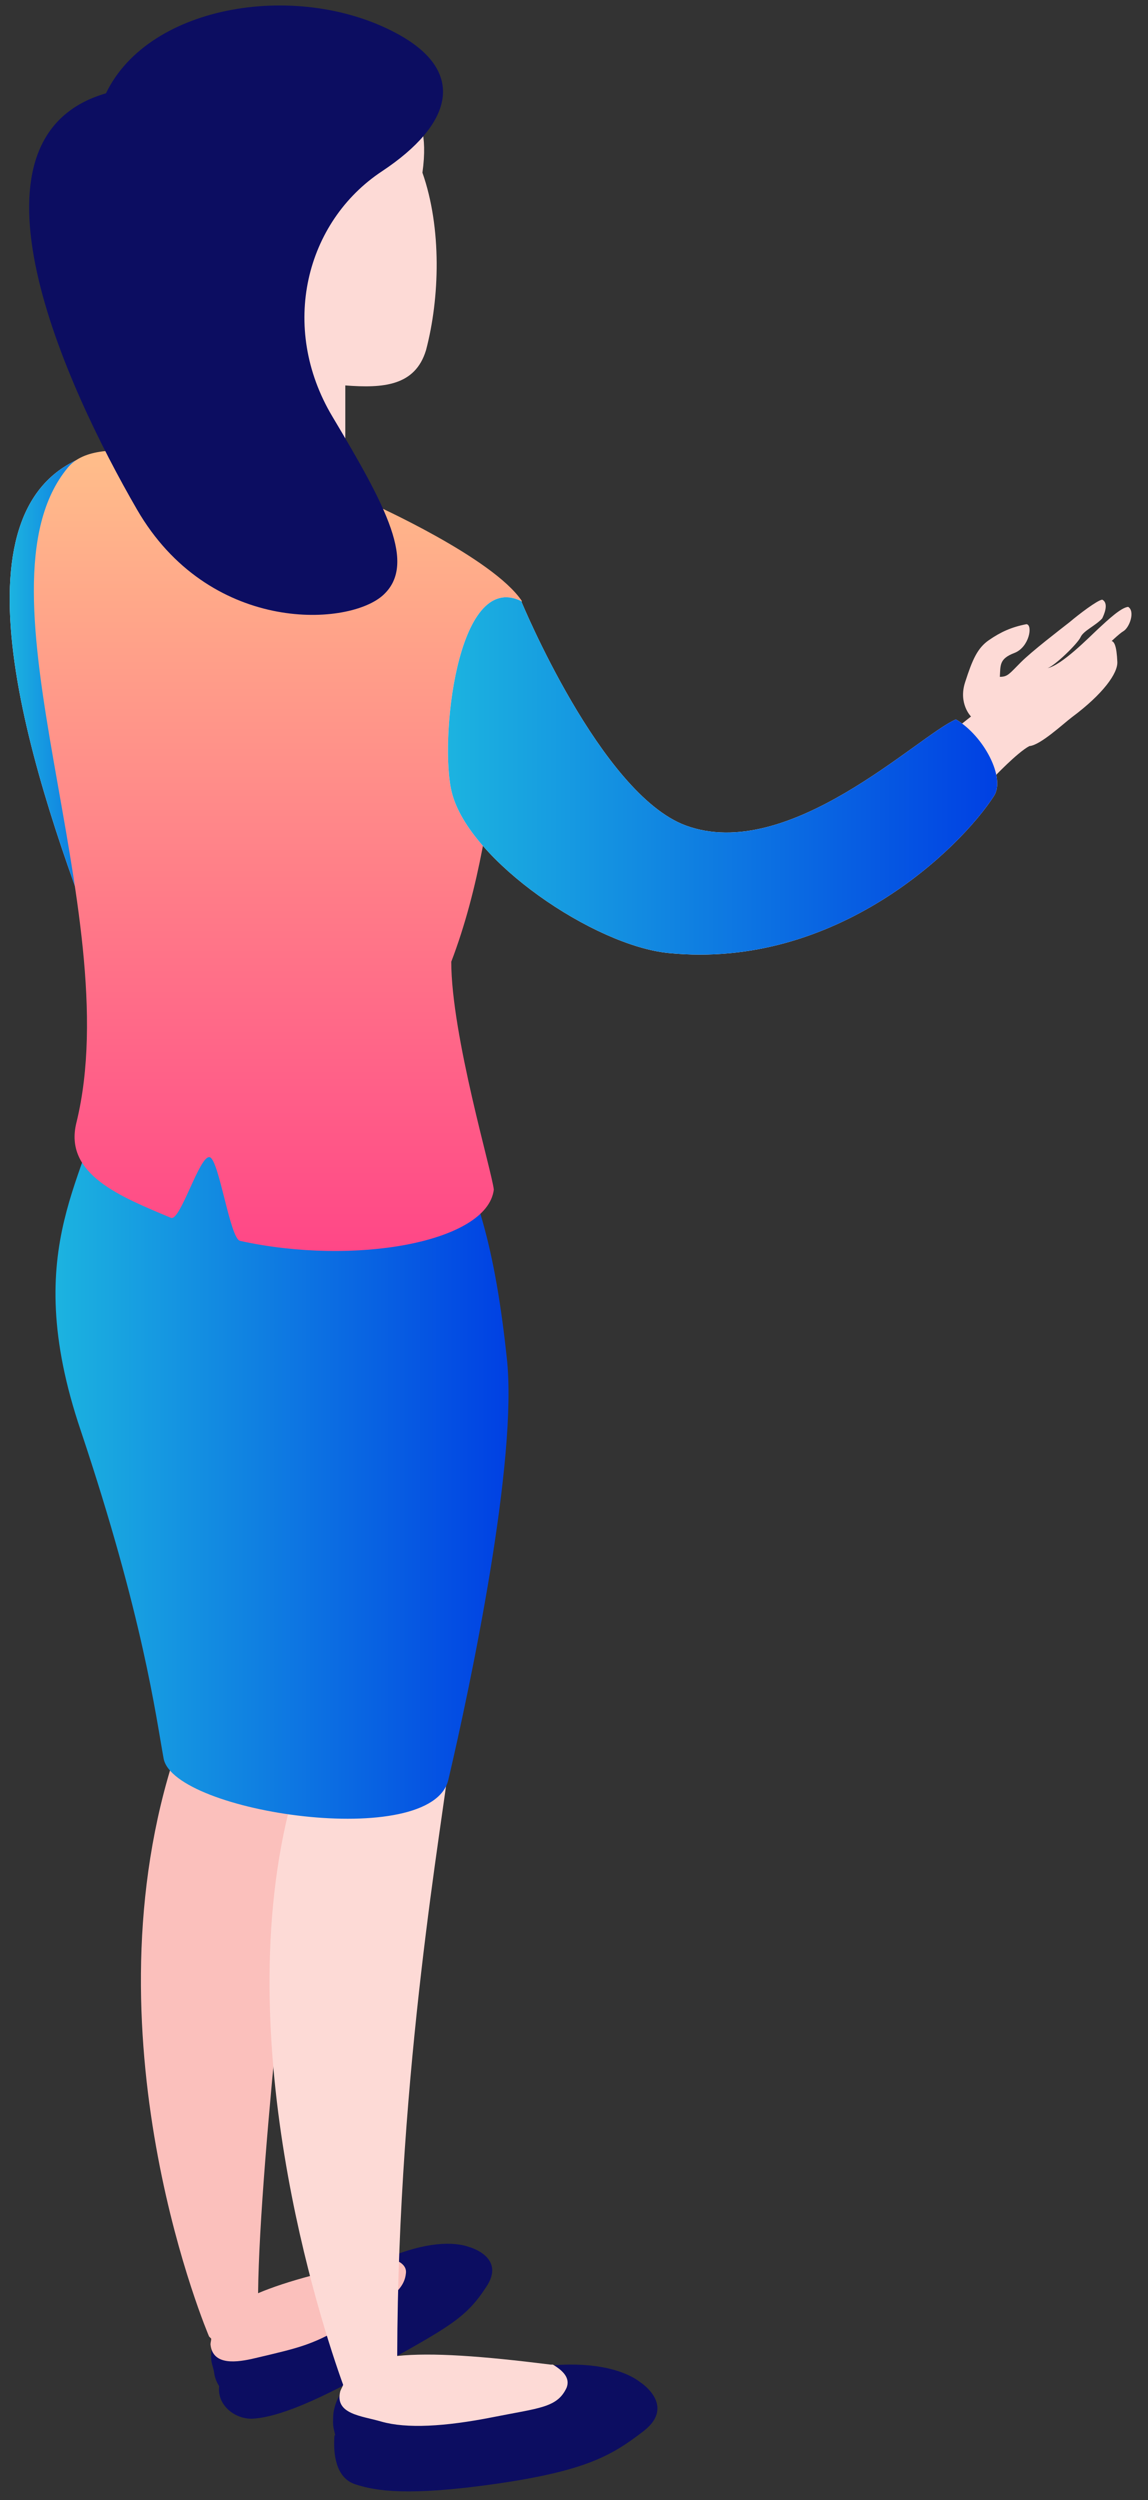
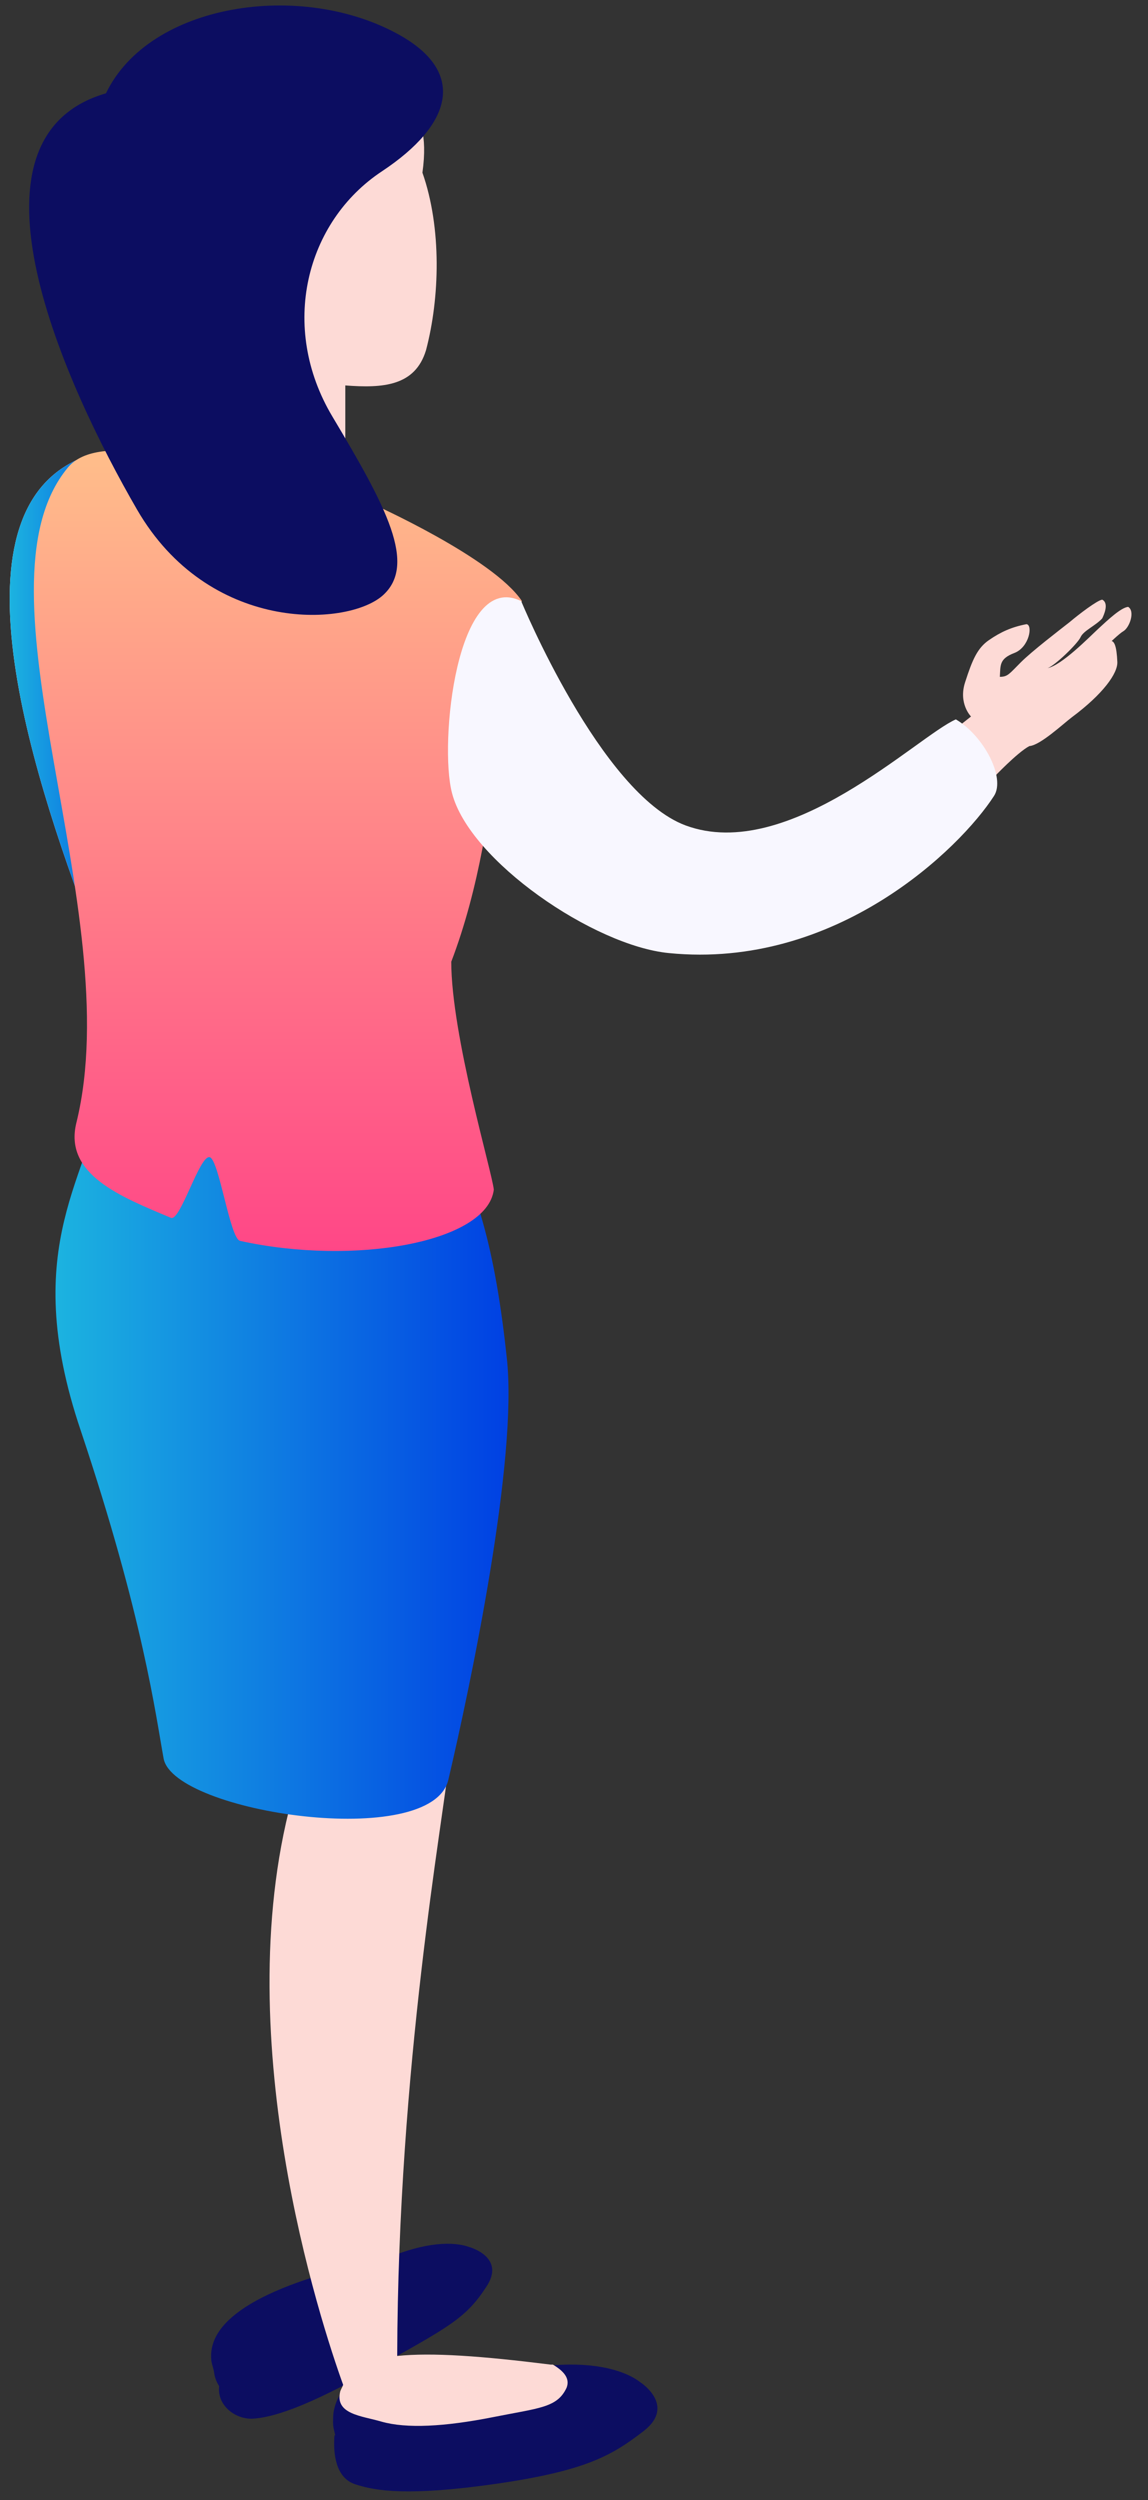
<svg xmlns="http://www.w3.org/2000/svg" width="68" height="148" viewBox="0 0 68 148" fill="none">
  <rect x="0" y="0" width="68" height="148" fill="#333333" stroke="none" />
  <path d="M27.798 133.021C26.858 132.68 25.193 132.723 22.973 133.662C22.93 133.662 22.887 133.662 22.845 133.705C15.458 135.242 12.341 137.334 12.512 139.64C12.512 139.896 12.64 140.152 12.683 140.451C12.725 140.792 12.853 141.049 12.981 141.262C12.853 142.33 13.835 143.184 14.903 143.184C16.056 143.141 18.105 142.543 22.375 140.109C26.559 137.761 27.584 137.249 28.78 135.413C30.018 133.619 27.798 133.021 27.798 133.021Z" fill="#0C0D61" />
-   <path d="M22.973 133.662C22.93 133.662 22.887 133.662 22.845 133.705C19.472 134.388 16.995 135.028 15.287 135.754C15.373 127.599 17.721 108.086 17.977 104.969C17.977 104.969 12.341 102.321 10.163 104.499C5.04 121.194 12.384 138.316 12.384 138.316C12.384 138.316 12.426 138.359 12.512 138.444C12.512 138.572 12.469 138.658 12.469 138.786C12.597 140.067 14.049 139.853 15.116 139.597C17.849 138.956 18.618 138.786 20.71 137.505C22.546 136.352 23.912 135.797 24.04 134.601C24.126 134.089 23.613 133.79 22.973 133.662Z" fill="#FBC0BC" />
  <path d="M37.96 141.049C37.106 140.366 35.355 139.81 32.708 140.024C32.665 140.024 32.623 140.024 32.58 140.024C24.382 138.999 20.411 140.067 19.813 142.543C19.728 142.842 19.728 143.141 19.728 143.44C19.728 143.696 19.813 143.952 19.856 144.166H19.813C19.728 145.19 19.856 146.685 21.051 147.069C22.247 147.453 24.126 147.795 29.463 147.026C34.715 146.258 36.252 145.361 38.131 143.909C40.052 142.415 37.96 141.049 37.96 141.049Z" fill="#0C0D61" />
  <path d="M32.751 139.981C32.708 139.981 32.665 139.981 32.623 139.981C28.524 139.469 25.578 139.255 23.528 139.469C23.571 122.347 26.261 107.659 26.602 104.285C26.602 104.285 19.642 103.73 17.465 105.865C13.28 120.212 19.045 137.633 20.326 141.177C20.283 141.305 20.198 141.433 20.155 141.561C19.813 142.927 21.436 143.013 22.589 143.354C24.083 143.781 26.346 143.653 29.164 143.098C31.939 142.543 33.007 142.543 33.562 141.348C33.776 140.792 33.391 140.365 32.751 139.981Z" fill="#FDDAD6" />
  <path d="M56.491 43.227L57.516 42.416C57.516 42.416 56.747 41.647 57.174 40.366C57.601 39.042 57.9 38.359 58.583 37.89C59.266 37.42 59.907 37.121 60.803 36.95C61.188 36.993 60.974 38.317 60.078 38.658C59.181 39 59.266 39.384 59.224 40.067C59.693 40.067 59.779 39.896 60.462 39.213C61.145 38.53 62.768 37.292 63.365 36.822C63.92 36.352 64.988 35.541 65.287 35.498C65.714 35.712 65.372 36.438 65.287 36.609C64.903 37.036 64.177 37.334 64.006 37.719C63.835 38.103 62.469 39.427 62.042 39.555C62.896 39.384 64.518 37.719 65.073 37.206C65.628 36.694 66.397 35.968 66.824 35.925C67.251 36.182 66.909 37.164 66.525 37.377C66.141 37.591 64.134 39.598 63.707 40.067C64.091 38.957 65.372 38.06 65.671 37.975C66.013 37.804 66.141 38.274 66.183 39.171C66.226 39.854 65.329 41.092 63.493 42.458C62.981 42.843 61.615 44.124 60.974 44.166C60.248 44.55 58.839 46.045 58.839 46.045L56.491 43.227Z" fill="#FDDAD6" />
  <path d="M6.278 63.936C5.424 69.572 1.026 73.585 4.783 84.687C8.498 95.788 9.224 101.553 9.694 104.115C10.334 107.317 25.577 109.58 26.559 105.353C27.84 99.888 30.701 86.395 30.018 80.374C29.378 74.354 28.225 69.401 25.748 66.412C23.314 63.509 6.278 63.936 6.278 63.936Z" fill="url(#paint0_linear_5134_3816)" />
  <path d="M5.637 26.831C-3.372 29.35 1.624 45.148 5.467 55.225C13.323 55.652 5.637 26.831 5.637 26.831Z" fill="#E9E4FD" />
-   <path d="M5.637 26.831C-3.372 29.35 1.624 45.148 5.467 55.225C13.323 55.652 5.637 26.831 5.637 26.831Z" fill="url(#paint1_linear_5134_3816)" />
+   <path d="M5.637 26.831C-3.372 29.35 1.624 45.148 5.467 55.225C13.323 55.652 5.637 26.831 5.637 26.831" fill="url(#paint1_linear_5134_3816)" />
  <path d="M25.022 10.221C25.663 5.652 23.058 5.909 23.058 5.909L8.156 13.722L12.64 19.615C12.554 19.657 12.512 19.743 12.512 19.828C11.786 23.159 11.273 27.984 11.273 27.984L20.454 29.179V22.817C22.674 22.988 24.595 22.86 25.236 20.725C26.047 17.651 26.175 13.509 25.022 10.221Z" fill="#FDDAD6" />
  <path d="M22.034 29.82C22.034 29.82 29.207 33.022 30.915 35.584C29.42 37.633 30.061 48.223 26.73 56.933C26.73 61.288 29.164 69.444 29.25 70.426C28.865 73.543 21.009 74.952 14.22 73.457C13.622 73.329 12.982 68.675 12.426 68.504C11.829 68.334 10.676 72.347 10.121 72.091C7.175 70.853 3.759 69.529 4.527 66.455C7.602 53.944 -1.963 34.901 4.015 27.685C5.851 25.422 12.127 27.642 12.127 27.642L22.034 29.82Z" fill="url(#paint2_linear_5134_3816)" />
  <path d="M30.872 35.584C30.872 35.584 35.569 46.984 40.607 48.863C46.713 51.126 54.356 43.569 56.619 42.586C58.284 43.569 59.565 46.045 58.882 47.112C56.875 50.229 49.531 57.403 39.625 56.421C35.185 55.994 27.798 50.955 26.773 46.942C26.005 44.038 27.029 33.705 30.872 35.584Z" fill="#F8F7FF" />
-   <path d="M30.872 35.584C30.872 35.584 35.569 46.984 40.607 48.863C46.713 51.126 54.356 43.569 56.619 42.586C58.284 43.569 59.565 46.045 58.882 47.112C56.875 50.229 49.531 57.403 39.625 56.421C35.185 55.994 27.798 50.955 26.773 46.942C26.005 44.038 27.029 33.705 30.872 35.584Z" fill="url(#paint3_linear_5134_3816)" />
  <path d="M23.656 2.066C27.627 4.286 26.816 7.36 22.631 10.136C18.105 13.124 16.526 19.358 19.685 24.653C22.845 29.948 24.766 33.449 22.631 35.285C20.454 37.121 12.341 37.462 8.114 30.161C3.887 22.86 -2.86 8.171 6.278 5.524C8.84 0.187 17.849 -1.179 23.656 2.066Z" fill="#0C0D61" />
  <defs>
    <linearGradient id="paint0_linear_5134_3816" x1="3.301" y1="85.811" x2="30.135" y2="85.811" gradientUnits="userSpaceOnUse">
      <stop stop-color="#1CB3E0" />
      <stop offset="1" stop-color="#0040E3" />
    </linearGradient>
    <linearGradient id="paint1_linear_5134_3816" x1="0.583" y1="41.032" x2="8.997" y2="41.032" gradientUnits="userSpaceOnUse">
      <stop stop-color="#1CB3E0" />
      <stop offset="1" stop-color="#0040E3" />
    </linearGradient>
    <linearGradient id="paint2_linear_5134_3816" x1="16.462" y1="74.052" x2="16.462" y2="26.625" gradientUnits="userSpaceOnUse">
      <stop stop-color="#FF4787" />
      <stop offset="1" stop-color="#FFBE8A" />
    </linearGradient>
    <linearGradient id="paint3_linear_5134_3816" x1="26.57" y1="45.936" x2="59.046" y2="45.936" gradientUnits="userSpaceOnUse">
      <stop stop-color="#1CB3E0" />
      <stop offset="1" stop-color="#0040E3" />
    </linearGradient>
  </defs>
</svg>